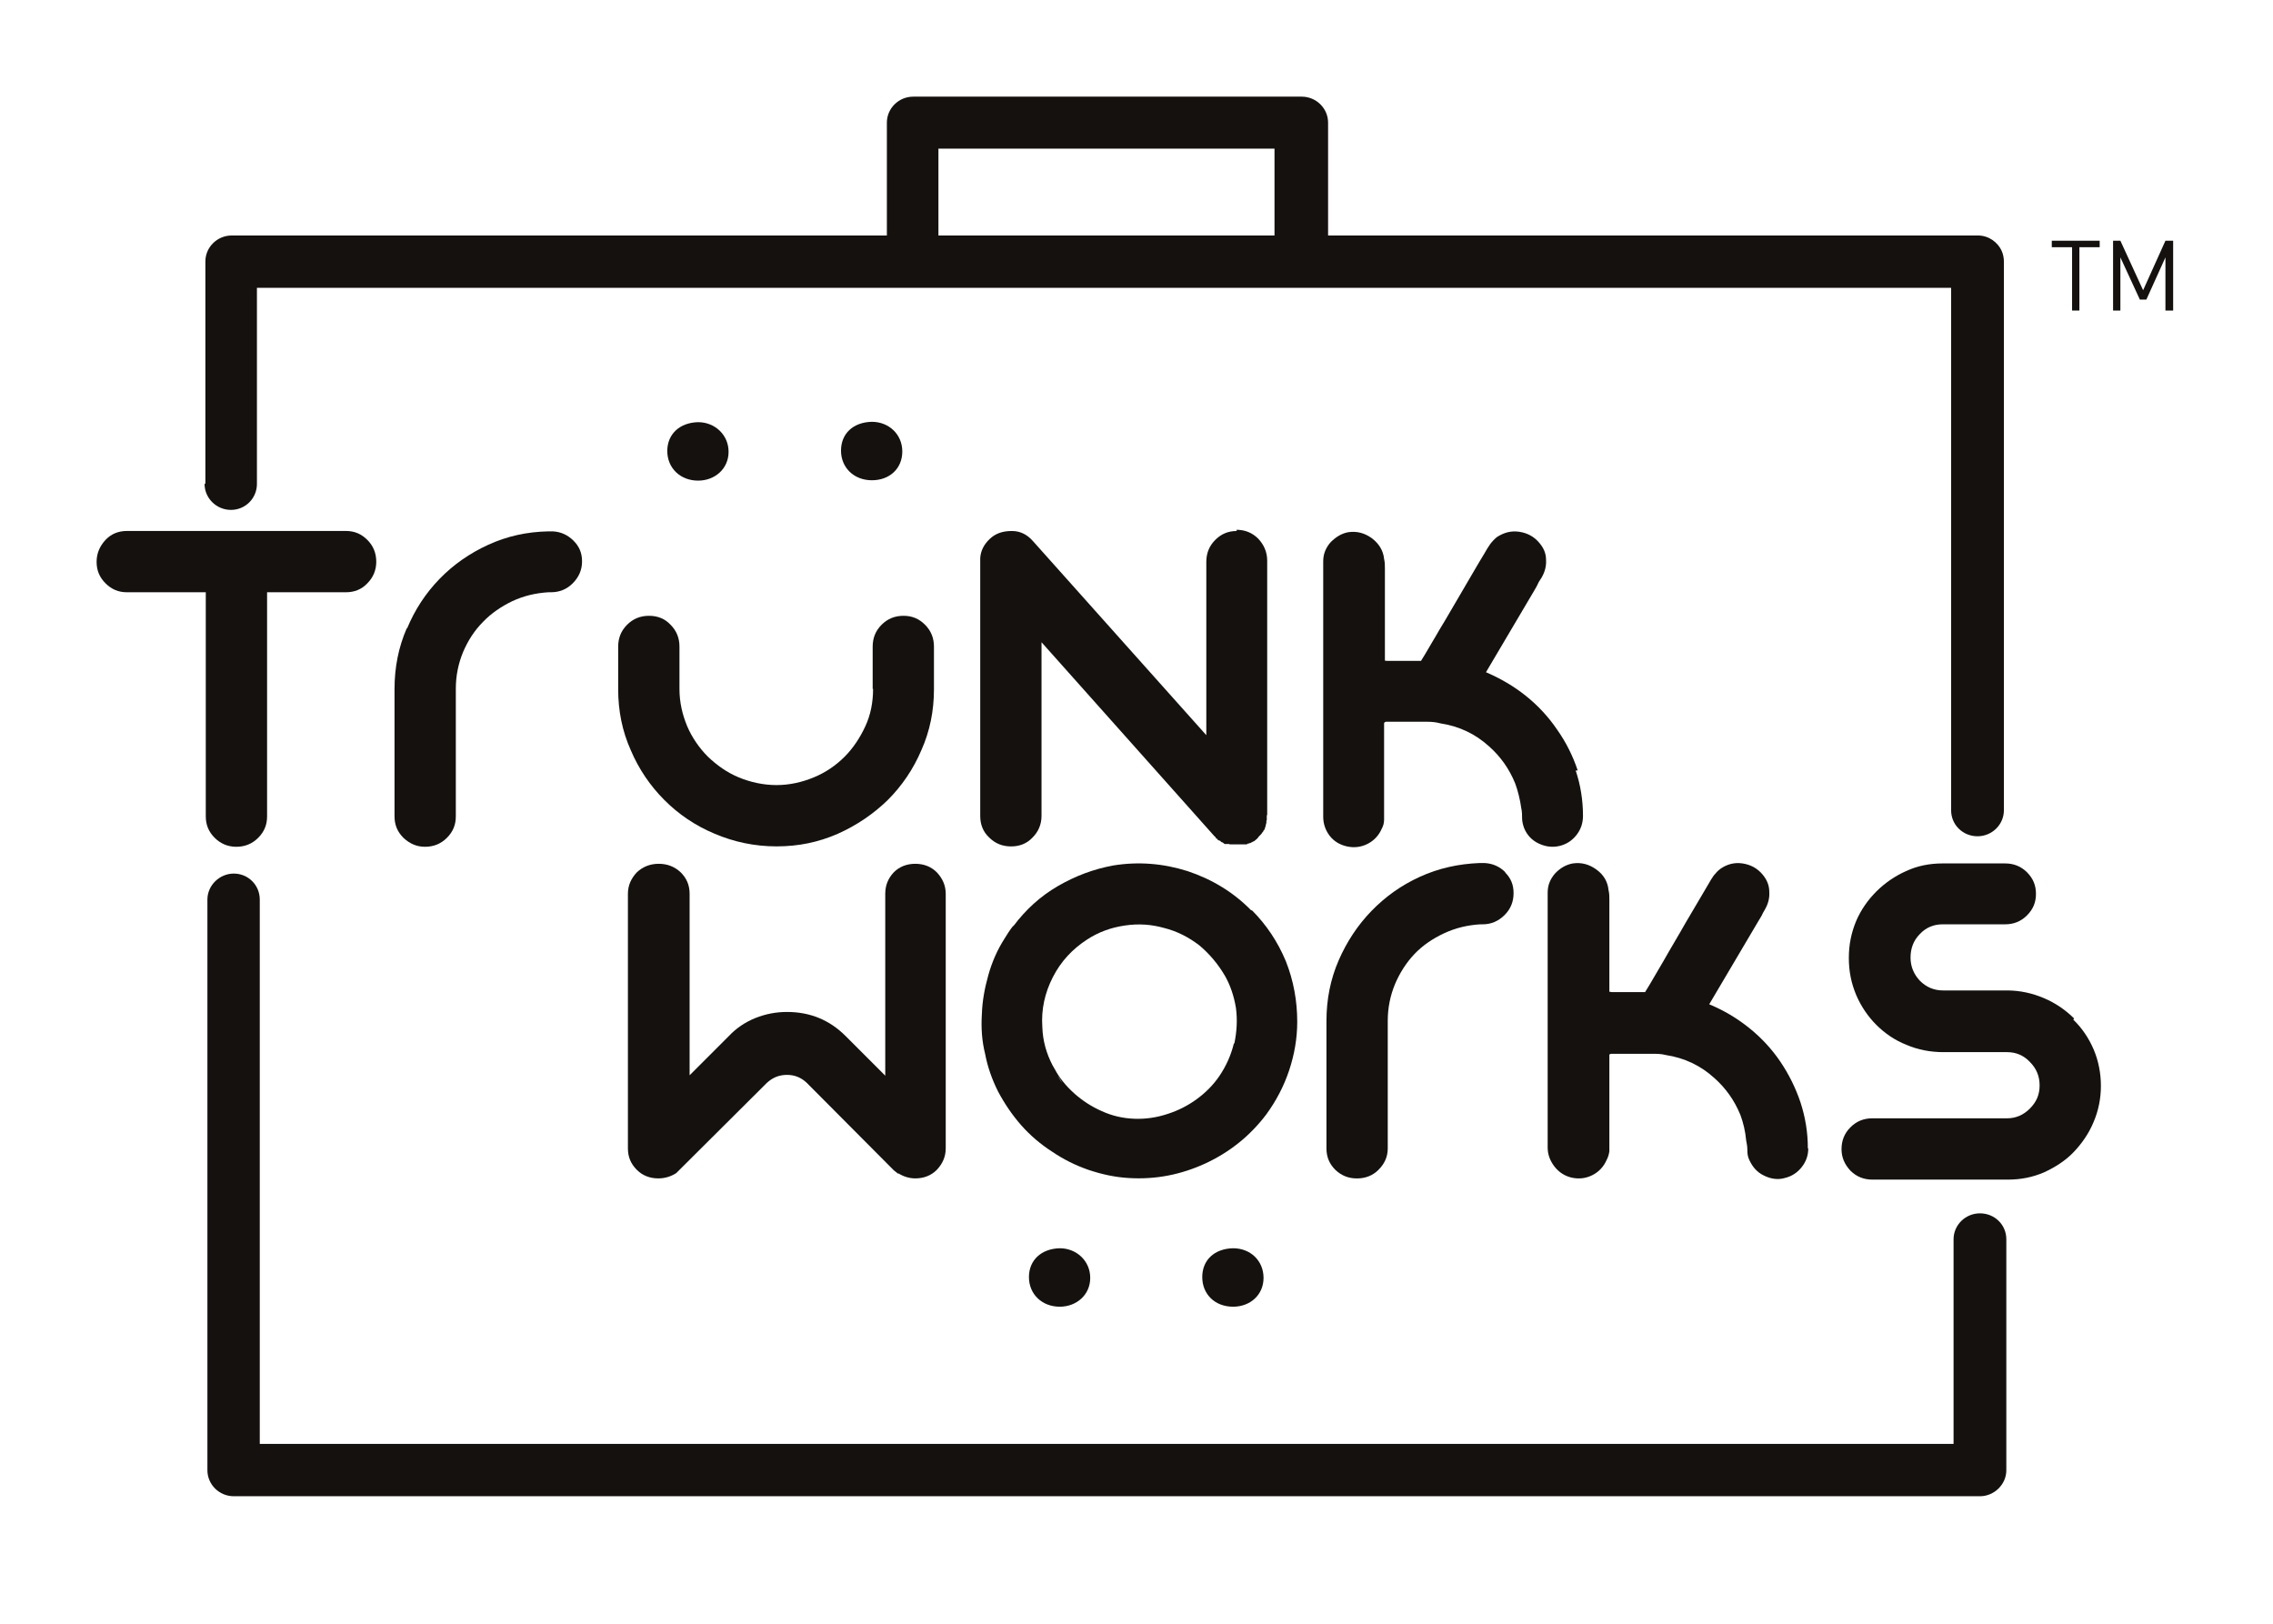
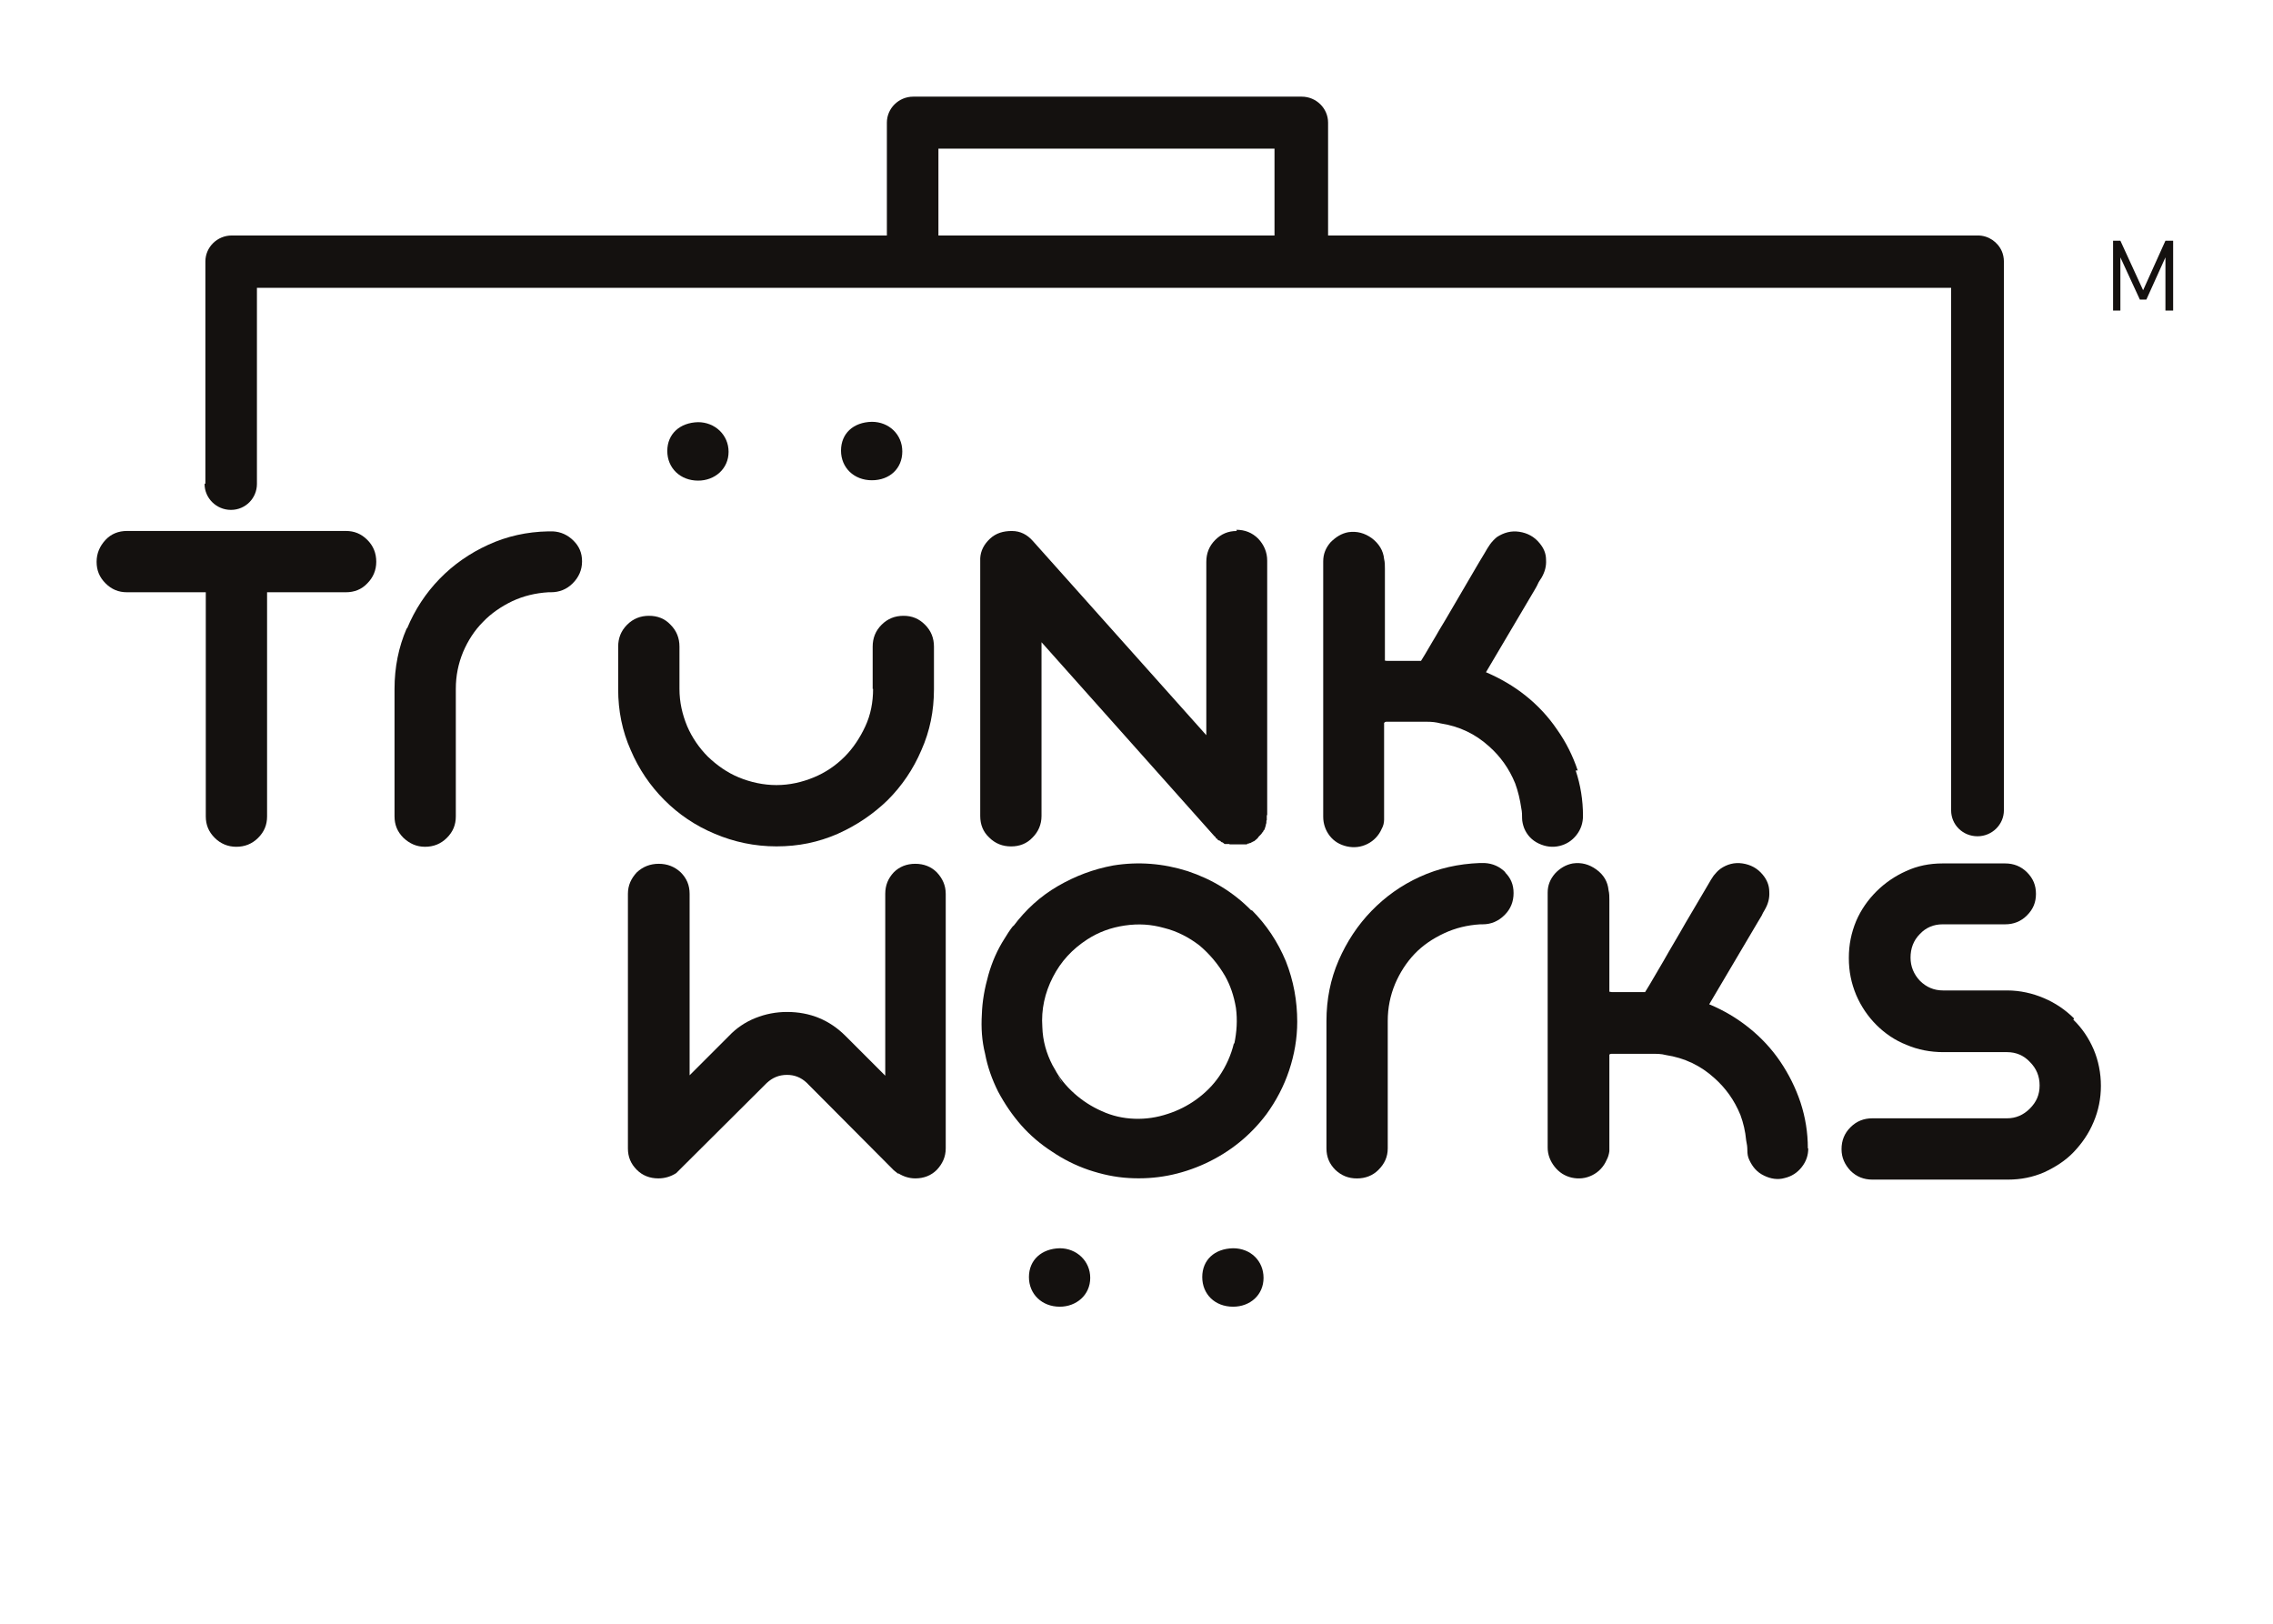
<svg xmlns="http://www.w3.org/2000/svg" width="56" height="40" viewBox="0 0 56 40" fill="none">
  <path d="M4.15 14.59H5.07V20.11C5.07 20.32 5.14 20.49 5.29 20.64C5.43 20.78 5.61 20.86 5.82 20.86C6.03 20.86 6.21 20.79 6.36 20.64C6.51 20.49 6.58 20.32 6.58 20.11V14.59H8.52C8.73 14.59 8.91 14.52 9.05 14.37C9.19 14.23 9.27 14.05 9.27 13.84C9.27 13.63 9.2 13.45 9.05 13.3C8.9 13.15 8.73 13.08 8.52 13.08H3.13C2.92 13.08 2.74 13.15 2.6 13.3C2.46 13.45 2.38 13.63 2.38 13.84C2.38 14.05 2.45 14.22 2.6 14.37C2.75 14.52 2.92 14.59 3.13 14.59H4.15Z" fill="#14110F" />
  <path d="M10.02 15.48C9.82 15.94 9.72 16.44 9.72 16.97V20.11C9.72 20.32 9.79 20.49 9.94 20.64C10.09 20.78 10.26 20.86 10.47 20.86C10.68 20.86 10.86 20.79 11.01 20.64C11.16 20.49 11.23 20.32 11.23 20.11V16.97C11.23 16.65 11.29 16.35 11.41 16.06C11.53 15.78 11.69 15.53 11.9 15.32C12.1 15.11 12.35 14.94 12.62 14.81C12.9 14.68 13.19 14.61 13.51 14.59H13.57C13.78 14.59 13.96 14.52 14.11 14.37C14.26 14.22 14.34 14.04 14.34 13.83C14.34 13.62 14.27 13.46 14.13 13.32C13.99 13.18 13.82 13.1 13.62 13.09H13.51C12.98 13.1 12.49 13.21 12.03 13.42C11.57 13.63 11.17 13.91 10.83 14.26C10.49 14.61 10.22 15.02 10.03 15.48H10.02Z" fill="#14110F" />
  <path d="M30.47 13.081C30.26 13.081 30.09 13.151 29.94 13.301C29.79 13.451 29.72 13.631 29.72 13.841V18.111L25.45 13.331C25.31 13.171 25.14 13.081 24.93 13.081C24.72 13.081 24.54 13.131 24.39 13.271C24.24 13.411 24.16 13.571 24.15 13.751V20.101C24.15 20.311 24.22 20.491 24.37 20.631C24.52 20.781 24.7 20.851 24.91 20.851C25.12 20.851 25.3 20.781 25.44 20.631C25.58 20.491 25.66 20.311 25.66 20.101V15.821L29.93 20.611H29.94L29.96 20.651C29.98 20.661 29.99 20.671 30 20.671C30 20.681 30 20.681 30 20.681V20.691L30.05 20.711H30.06C30.06 20.711 30.09 20.751 30.11 20.751H30.12L30.17 20.791H30.18C30.19 20.791 30.2 20.791 30.2 20.791C30.2 20.791 30.21 20.791 30.22 20.791H30.24C30.24 20.791 30.24 20.791 30.26 20.791C30.28 20.791 30.29 20.791 30.3 20.801H30.34C30.34 20.801 30.35 20.801 30.36 20.801C30.36 20.801 30.37 20.801 30.38 20.801H30.56H30.59C30.59 20.801 30.59 20.801 30.61 20.801H30.63H30.66C30.66 20.801 30.66 20.801 30.68 20.801H30.71C30.71 20.801 30.74 20.791 30.74 20.781C30.74 20.781 30.75 20.781 30.77 20.781C30.77 20.781 30.77 20.771 30.78 20.771C30.8 20.771 30.81 20.771 30.83 20.751H30.84C30.84 20.751 30.86 20.741 30.87 20.731C30.87 20.731 30.88 20.731 30.9 20.721C30.92 20.701 30.95 20.681 30.96 20.671L30.99 20.641L31.01 20.611L31.06 20.561C31.06 20.561 31.09 20.531 31.09 20.521C31.09 20.521 31.09 20.511 31.11 20.501C31.11 20.501 31.13 20.471 31.13 20.461C31.13 20.461 31.14 20.451 31.15 20.441C31.15 20.441 31.17 20.391 31.17 20.381C31.17 20.381 31.18 20.361 31.18 20.351C31.18 20.351 31.19 20.321 31.19 20.301C31.19 20.301 31.2 20.281 31.2 20.271C31.2 20.271 31.2 20.271 31.2 20.261V20.241C31.2 20.231 31.2 20.211 31.21 20.201V20.081H31.22V13.811C31.22 13.601 31.14 13.421 31 13.271C30.85 13.121 30.67 13.051 30.46 13.051L30.47 13.081Z" fill="#14110F" />
  <path d="M38.87 18.98C38.75 18.62 38.58 18.28 38.36 17.97C38.15 17.66 37.89 17.38 37.59 17.14C37.29 16.9 36.96 16.71 36.61 16.56L37.81 14.53C37.81 14.53 37.87 14.43 37.89 14.38C37.91 14.33 37.95 14.28 37.98 14.23C38.06 14.09 38.1 13.95 38.09 13.79C38.09 13.63 38.03 13.5 37.93 13.38C37.8 13.22 37.63 13.13 37.43 13.1C37.23 13.07 37.05 13.12 36.88 13.23C36.82 13.28 36.76 13.34 36.71 13.41C36.66 13.48 36.62 13.55 36.58 13.62C36.39 13.93 36.21 14.25 36.02 14.57C35.83 14.89 35.65 15.21 35.46 15.52C35.41 15.61 35.35 15.71 35.29 15.81C35.23 15.91 35.18 16 35.12 16.1L35.01 16.28C35.01 16.28 34.98 16.28 34.94 16.28C34.9 16.28 34.88 16.28 34.87 16.28H34.18C34.18 16.28 34.12 16.28 34.12 16.27V14.25C34.12 14.17 34.12 14.09 34.12 14.01C34.12 13.93 34.12 13.85 34.1 13.77C34.08 13.56 33.97 13.39 33.8 13.26C33.62 13.13 33.43 13.08 33.22 13.11C33.05 13.14 32.91 13.23 32.78 13.36C32.66 13.5 32.6 13.65 32.6 13.83C32.6 13.98 32.6 14.13 32.6 14.28C32.6 14.43 32.6 14.58 32.6 14.74V20.12C32.6 20.3 32.66 20.46 32.76 20.59C32.87 20.73 33.01 20.81 33.18 20.85C33.36 20.89 33.53 20.87 33.69 20.79C33.85 20.71 33.97 20.58 34.04 20.42C34.08 20.35 34.1 20.27 34.1 20.19C34.1 20.11 34.1 20.04 34.1 19.96V17.81C34.1 17.81 34.12 17.78 34.15 17.78H35.16C35.27 17.78 35.38 17.79 35.49 17.82C35.95 17.89 36.35 18.08 36.69 18.39C36.96 18.63 37.18 18.93 37.33 19.3C37.4 19.49 37.45 19.7 37.48 19.91C37.5 20 37.5 20.09 37.5 20.16C37.5 20.23 37.52 20.32 37.55 20.4C37.62 20.57 37.74 20.7 37.91 20.78C38.08 20.86 38.25 20.88 38.42 20.84C38.59 20.8 38.73 20.71 38.84 20.57C38.95 20.43 39 20.27 39 20.1C39 19.71 38.94 19.34 38.82 18.98H38.87Z" fill="#14110F" />
  <path d="M15.23 16.98C15.23 17.51 15.33 18.01 15.54 18.48C15.74 18.95 16.02 19.36 16.37 19.71C16.72 20.06 17.13 20.34 17.61 20.54C18.08 20.74 18.59 20.85 19.13 20.85C19.67 20.85 20.16 20.75 20.64 20.54C21.11 20.33 21.52 20.05 21.87 19.71C22.22 19.36 22.5 18.95 22.7 18.48C22.91 18.01 23.01 17.51 23.01 16.98V15.93C23.01 15.72 22.94 15.54 22.79 15.39C22.64 15.24 22.47 15.17 22.26 15.17C22.05 15.17 21.87 15.24 21.72 15.39C21.57 15.54 21.5 15.72 21.5 15.93V16.97H21.51C21.51 17.3 21.45 17.61 21.32 17.89C21.19 18.17 21.02 18.43 20.81 18.64C20.59 18.86 20.34 19.03 20.05 19.15C19.76 19.27 19.45 19.34 19.13 19.34C18.81 19.34 18.49 19.27 18.2 19.15C17.91 19.03 17.66 18.85 17.44 18.64C17.23 18.43 17.05 18.17 16.93 17.89C16.81 17.6 16.74 17.3 16.74 16.97V15.93C16.74 15.72 16.67 15.54 16.52 15.39C16.38 15.24 16.2 15.17 15.99 15.17C15.78 15.17 15.6 15.24 15.45 15.39C15.3 15.54 15.23 15.72 15.23 15.93V16.98Z" fill="#14110F" />
  <path d="M21.48 10.391C21.02 10.401 20.72 10.681 20.72 11.101C20.72 11.521 21.04 11.831 21.48 11.831C21.92 11.831 22.23 11.541 22.23 11.121C22.23 10.701 21.9 10.391 21.48 10.391Z" fill="#14110F" />
  <path d="M16.44 11.11C16.44 11.53 16.76 11.84 17.2 11.84C17.61 11.84 17.95 11.55 17.95 11.13C17.95 10.71 17.61 10.4 17.2 10.4C16.75 10.41 16.44 10.69 16.44 11.11Z" fill="#14110F" />
  <path d="M22.13 28.909H22.14C22.27 28.989 22.41 29.029 22.55 29.029C22.76 29.029 22.94 28.959 23.08 28.819C23.22 28.669 23.3 28.499 23.3 28.289V22.019C23.3 21.809 23.22 21.639 23.08 21.489C22.94 21.349 22.76 21.279 22.55 21.279C22.34 21.279 22.16 21.349 22.02 21.489C21.88 21.639 21.81 21.809 21.81 22.019V26.499L20.83 25.519C20.44 25.129 19.96 24.929 19.39 24.929C19.12 24.929 18.86 24.979 18.61 25.079C18.36 25.179 18.14 25.329 17.96 25.519L16.99 26.489V22.019C16.99 21.809 16.92 21.639 16.77 21.489C16.62 21.349 16.44 21.279 16.23 21.279C16.02 21.279 15.84 21.349 15.69 21.489C15.55 21.639 15.47 21.809 15.47 22.019V28.289C15.47 28.499 15.54 28.669 15.69 28.819C15.83 28.959 16.01 29.029 16.22 29.029C16.37 29.029 16.52 28.989 16.66 28.899L18.89 26.679C19.03 26.549 19.19 26.479 19.39 26.479C19.57 26.479 19.73 26.539 19.87 26.669L22.02 28.829L22.12 28.909H22.13Z" fill="#14110F" />
  <path d="M30.38 32.19C30.8 32.19 31.13 31.9 31.13 31.48C31.13 31.06 30.81 30.75 30.38 30.75C29.92 30.76 29.62 31.04 29.62 31.46C29.62 31.88 29.93 32.19 30.38 32.19Z" fill="#14110F" />
  <path d="M26.11 30.75C25.66 30.76 25.35 31.04 25.35 31.46C25.35 31.88 25.67 32.19 26.11 32.19C26.52 32.19 26.86 31.9 26.86 31.48C26.86 31.06 26.52 30.75 26.11 30.75Z" fill="#14110F" />
  <path d="M30.83 22.43C30.39 21.98 29.86 21.66 29.26 21.46C28.66 21.27 28.05 21.22 27.43 21.32C26.94 21.41 26.49 21.58 26.06 21.83C25.63 22.08 25.27 22.41 24.97 22.81H24.96C24.88 22.91 24.81 23.02 24.75 23.12C24.57 23.4 24.44 23.7 24.35 24.02C24.26 24.34 24.2 24.66 24.19 24.99C24.17 25.32 24.19 25.64 24.27 25.96C24.33 26.28 24.44 26.59 24.59 26.89C24.75 27.19 24.94 27.47 25.16 27.72C25.38 27.97 25.64 28.19 25.92 28.37C26.2 28.56 26.5 28.71 26.82 28.82C27.15 28.93 27.47 29 27.81 29.02C28.47 29.06 29.09 28.94 29.7 28.66C30.3 28.38 30.8 27.98 31.2 27.45C31.44 27.12 31.63 26.76 31.76 26.37C31.89 25.98 31.96 25.58 31.96 25.17C31.96 24.66 31.87 24.16 31.68 23.68C31.48 23.2 31.2 22.78 30.84 22.42L30.83 22.43ZM26.17 26.68C26.12 26.61 26.08 26.54 26.05 26.46C26.03 26.41 26 26.36 25.97 26.31C26.03 26.44 26.1 26.56 26.17 26.68ZM30.4 25.7C30.33 25.99 30.21 26.26 30.04 26.51C29.89 26.73 29.7 26.92 29.48 27.08C29.26 27.24 29.02 27.36 28.77 27.44C28.5 27.53 28.23 27.57 27.95 27.56C27.67 27.55 27.4 27.49 27.14 27.37C26.89 27.26 26.66 27.11 26.46 26.93C26.26 26.75 26.09 26.54 25.97 26.31C25.96 26.29 25.94 26.26 25.93 26.24C25.78 25.95 25.69 25.64 25.68 25.3C25.65 24.87 25.74 24.46 25.94 24.07C26.14 23.68 26.42 23.38 26.79 23.14C27.07 22.96 27.37 22.85 27.71 22.8C28.05 22.75 28.36 22.77 28.68 22.86C29 22.94 29.29 23.09 29.55 23.29C29.8 23.5 30.01 23.75 30.18 24.04C30.31 24.27 30.4 24.53 30.45 24.83C30.49 25.13 30.47 25.42 30.41 25.71L30.4 25.7Z" fill="#14110F" />
  <path d="M37.09 21.49C36.95 21.35 36.78 21.27 36.57 21.26H36.46C35.93 21.28 35.44 21.39 34.98 21.6C34.52 21.81 34.13 22.09 33.79 22.44C33.45 22.79 33.18 23.2 32.98 23.66C32.78 24.12 32.68 24.62 32.68 25.15V28.29C32.68 28.5 32.75 28.67 32.9 28.82C33.05 28.96 33.22 29.03 33.43 29.03C33.64 29.03 33.82 28.96 33.96 28.82C34.11 28.67 34.19 28.5 34.19 28.29V25.15C34.19 24.83 34.25 24.53 34.37 24.24C34.49 23.96 34.65 23.71 34.85 23.5C35.05 23.29 35.3 23.12 35.58 22.99C35.86 22.86 36.15 22.79 36.47 22.77H36.53C36.74 22.77 36.92 22.69 37.07 22.54C37.22 22.39 37.29 22.21 37.29 22C37.29 21.79 37.22 21.63 37.08 21.49H37.09Z" fill="#14110F" />
  <path d="M44.54 28.29C44.54 27.9 44.48 27.53 44.36 27.16C44.24 26.8 44.07 26.46 43.86 26.15C43.65 25.84 43.39 25.56 43.09 25.32C42.79 25.08 42.47 24.89 42.11 24.74L43.31 22.71C43.31 22.71 43.37 22.61 43.4 22.56C43.42 22.51 43.45 22.46 43.48 22.41C43.56 22.27 43.6 22.13 43.59 21.97C43.59 21.81 43.53 21.67 43.43 21.55C43.3 21.39 43.13 21.3 42.93 21.27C42.73 21.24 42.55 21.29 42.39 21.4C42.32 21.45 42.27 21.51 42.22 21.57C42.17 21.64 42.13 21.71 42.09 21.78C41.9 22.1 41.72 22.41 41.53 22.73C41.35 23.05 41.16 23.36 40.98 23.68C40.92 23.78 40.87 23.87 40.81 23.97C40.75 24.07 40.7 24.16 40.64 24.26L40.53 24.44C40.53 24.44 40.5 24.44 40.47 24.44C40.43 24.44 40.41 24.44 40.4 24.44H39.71L39.65 24.43V22.41C39.65 22.33 39.65 22.25 39.65 22.17C39.65 22.09 39.65 22.01 39.63 21.93C39.61 21.72 39.51 21.55 39.33 21.42C39.15 21.29 38.96 21.24 38.75 21.27C38.58 21.3 38.43 21.39 38.31 21.52C38.19 21.66 38.13 21.81 38.13 21.99C38.13 22.14 38.13 22.29 38.13 22.44C38.13 22.59 38.13 22.74 38.13 22.89V28.27C38.13 28.44 38.19 28.6 38.3 28.74C38.41 28.88 38.55 28.97 38.72 29.01C38.9 29.05 39.07 29.03 39.23 28.95C39.39 28.87 39.51 28.74 39.58 28.58C39.62 28.51 39.64 28.43 39.65 28.36C39.65 28.28 39.65 28.21 39.65 28.13V25.98C39.65 25.98 39.67 25.96 39.7 25.96H40.71C40.82 25.96 40.93 25.96 41.04 25.99C41.5 26.06 41.9 26.25 42.24 26.56C42.51 26.8 42.73 27.1 42.88 27.47C42.95 27.66 43 27.87 43.02 28.09C43.04 28.18 43.05 28.26 43.05 28.34C43.05 28.42 43.06 28.5 43.1 28.58C43.18 28.75 43.29 28.88 43.46 28.96C43.62 29.04 43.8 29.07 43.97 29.02C44.14 28.98 44.28 28.89 44.39 28.75C44.5 28.61 44.55 28.46 44.55 28.29H44.54Z" fill="#14110F" />
  <path d="M51.1 25.09C50.89 24.88 50.64 24.709 50.36 24.59C50.08 24.47 49.77 24.399 49.45 24.399H47.87C47.65 24.399 47.46 24.32 47.3 24.16C47.15 24 47.07 23.809 47.07 23.59C47.07 23.369 47.14 23.169 47.3 23.009C47.45 22.849 47.64 22.77 47.86 22.77H49.4C49.61 22.77 49.79 22.7 49.94 22.549C50.09 22.399 50.16 22.23 50.16 22.02C50.16 21.809 50.09 21.64 49.94 21.489C49.79 21.34 49.61 21.27 49.4 21.27H47.86C47.54 21.27 47.24 21.329 46.96 21.459C46.69 21.579 46.44 21.75 46.23 21.959C46.02 22.169 45.85 22.41 45.73 22.689C45.61 22.98 45.55 23.27 45.55 23.599C45.55 23.93 45.61 24.22 45.73 24.509C45.85 24.79 46.02 25.04 46.23 25.25C46.44 25.459 46.69 25.63 46.97 25.739C47.25 25.86 47.56 25.919 47.88 25.919H49.45C49.67 25.919 49.86 26 50.01 26.16C50.17 26.32 50.25 26.509 50.25 26.739C50.25 26.97 50.17 27.149 50.01 27.309C49.85 27.47 49.66 27.549 49.45 27.549H46.13C45.92 27.549 45.74 27.619 45.59 27.77C45.44 27.919 45.37 28.099 45.37 28.309C45.37 28.52 45.45 28.689 45.59 28.84C45.74 28.989 45.92 29.059 46.13 29.059H49.47C49.79 29.059 50.08 29 50.36 28.88C50.64 28.75 50.89 28.59 51.09 28.38C51.29 28.169 51.46 27.93 51.58 27.64C51.7 27.36 51.76 27.059 51.76 26.75C51.76 26.439 51.7 26.13 51.58 25.849C51.46 25.57 51.29 25.32 51.08 25.119L51.1 25.09Z" fill="#14110F" />
-   <path d="M5.04 11.921C5.04 12.271 5.33 12.561 5.69 12.561C6.05 12.561 6.33 12.271 6.33 11.921V7.091H22.45C22.45 7.091 22.47 7.091 22.48 7.091H32.05C32.05 7.091 32.07 7.091 32.09 7.091H48.07V19.961C48.07 20.321 48.36 20.601 48.72 20.601C49.08 20.601 49.37 20.311 49.37 19.961V6.441C49.37 6.351 49.35 6.261 49.32 6.191C49.22 5.961 48.99 5.801 48.73 5.801H32.72V3.021C32.72 2.671 32.43 2.381 32.07 2.381H22.5C22.14 2.381 21.85 2.671 21.85 3.021V5.801H5.71C5.35 5.801 5.06 6.091 5.06 6.441V11.911L5.04 11.921ZM23.12 3.661H31.4V5.801H23.12V3.661Z" fill="#14110F" />
-   <path d="M49.43 30.529C49.43 30.169 49.14 29.89 48.78 29.89C48.42 29.89 48.13 30.18 48.13 30.529V35.569H6.4V22.16C6.4 21.799 6.11 21.52 5.76 21.52C5.41 21.52 5.11 21.809 5.11 22.16V36.219C5.11 36.569 5.4 36.859 5.76 36.859H48.78C49.13 36.859 49.43 36.569 49.43 36.219V30.529Z" fill="#14110F" />
-   <path d="M51.73 6.09V5.93H50.55V6.09H51.05V7.65H51.23V6.09H51.73Z" fill="#14110F" />
+   <path d="M5.04 11.921C5.04 12.271 5.33 12.561 5.69 12.561C6.05 12.561 6.33 12.271 6.33 11.921V7.091H22.45C22.45 7.091 22.47 7.091 22.48 7.091H32.05H48.07V19.961C48.07 20.321 48.36 20.601 48.72 20.601C49.08 20.601 49.37 20.311 49.37 19.961V6.441C49.37 6.351 49.35 6.261 49.32 6.191C49.22 5.961 48.99 5.801 48.73 5.801H32.72V3.021C32.72 2.671 32.43 2.381 32.07 2.381H22.5C22.14 2.381 21.85 2.671 21.85 3.021V5.801H5.71C5.35 5.801 5.06 6.091 5.06 6.441V11.911L5.04 11.921ZM23.12 3.661H31.4V5.801H23.12V3.661Z" fill="#14110F" />
  <path d="M53.35 5.93L52.8 7.15L52.24 5.93H52.06V7.65H52.24V6.34L52.72 7.38H52.88L53.35 6.34V7.65H53.53H53.54V5.93H53.53H53.35Z" fill="#14110F" />
</svg>